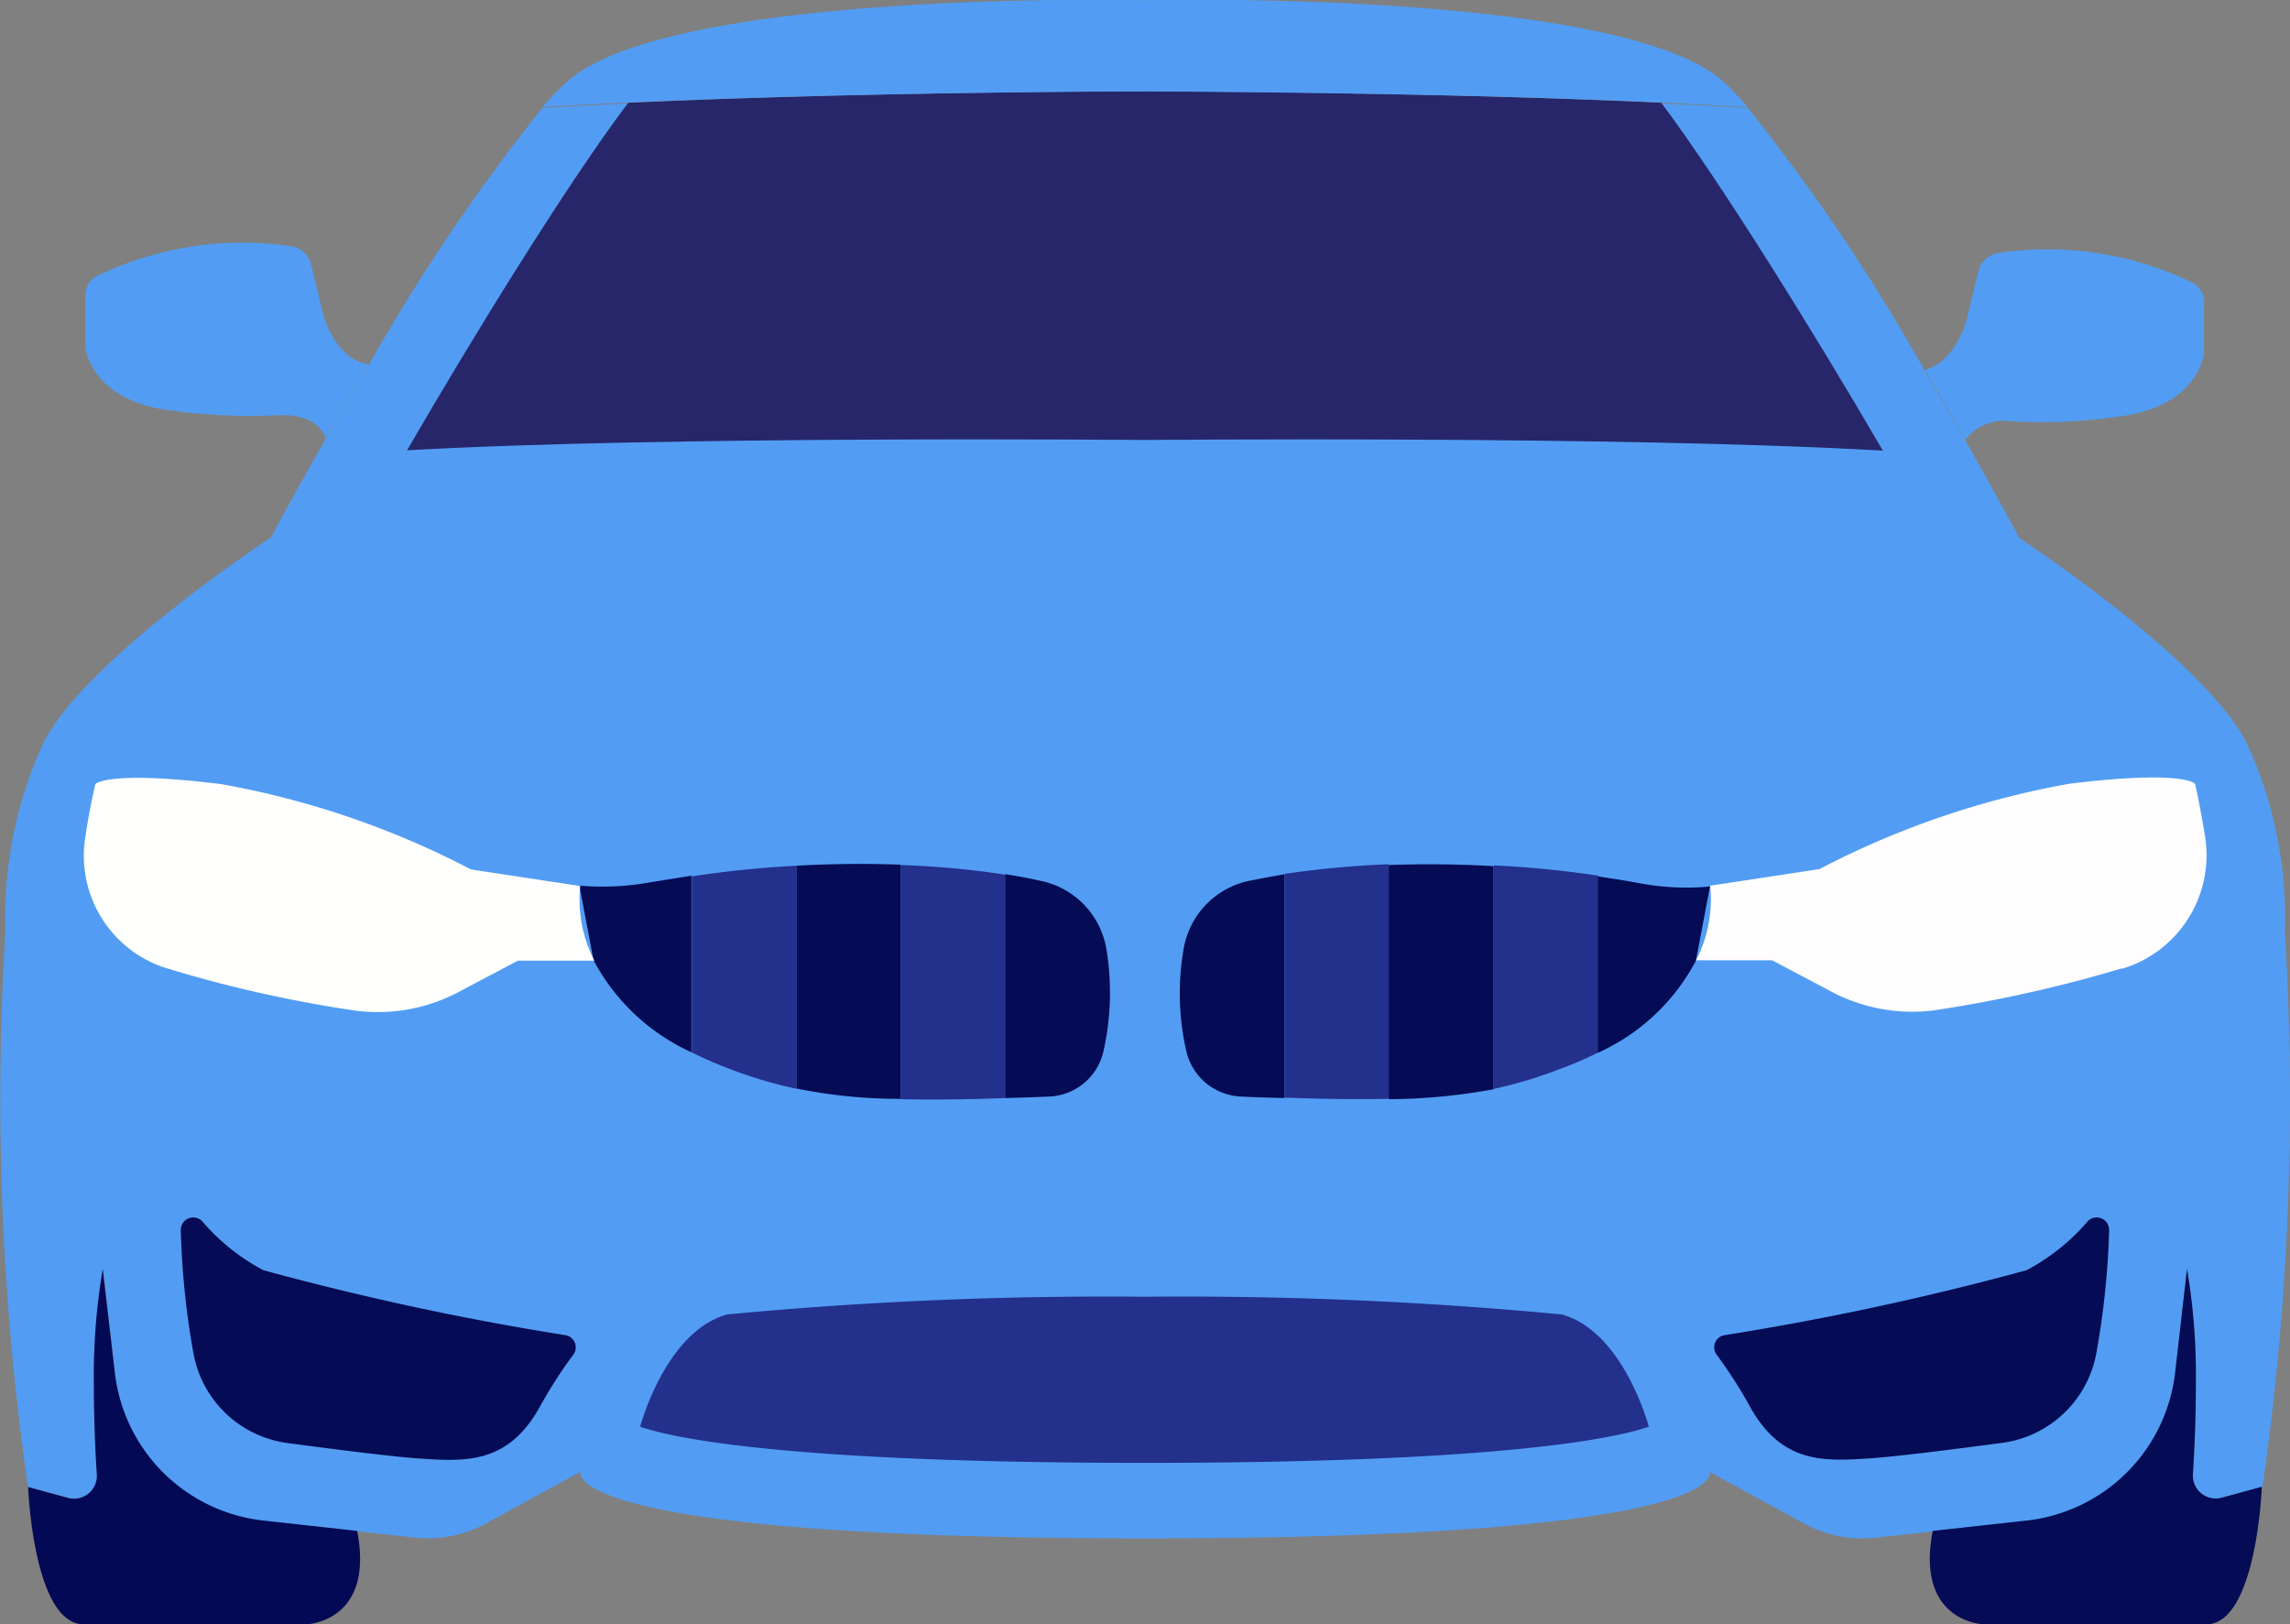
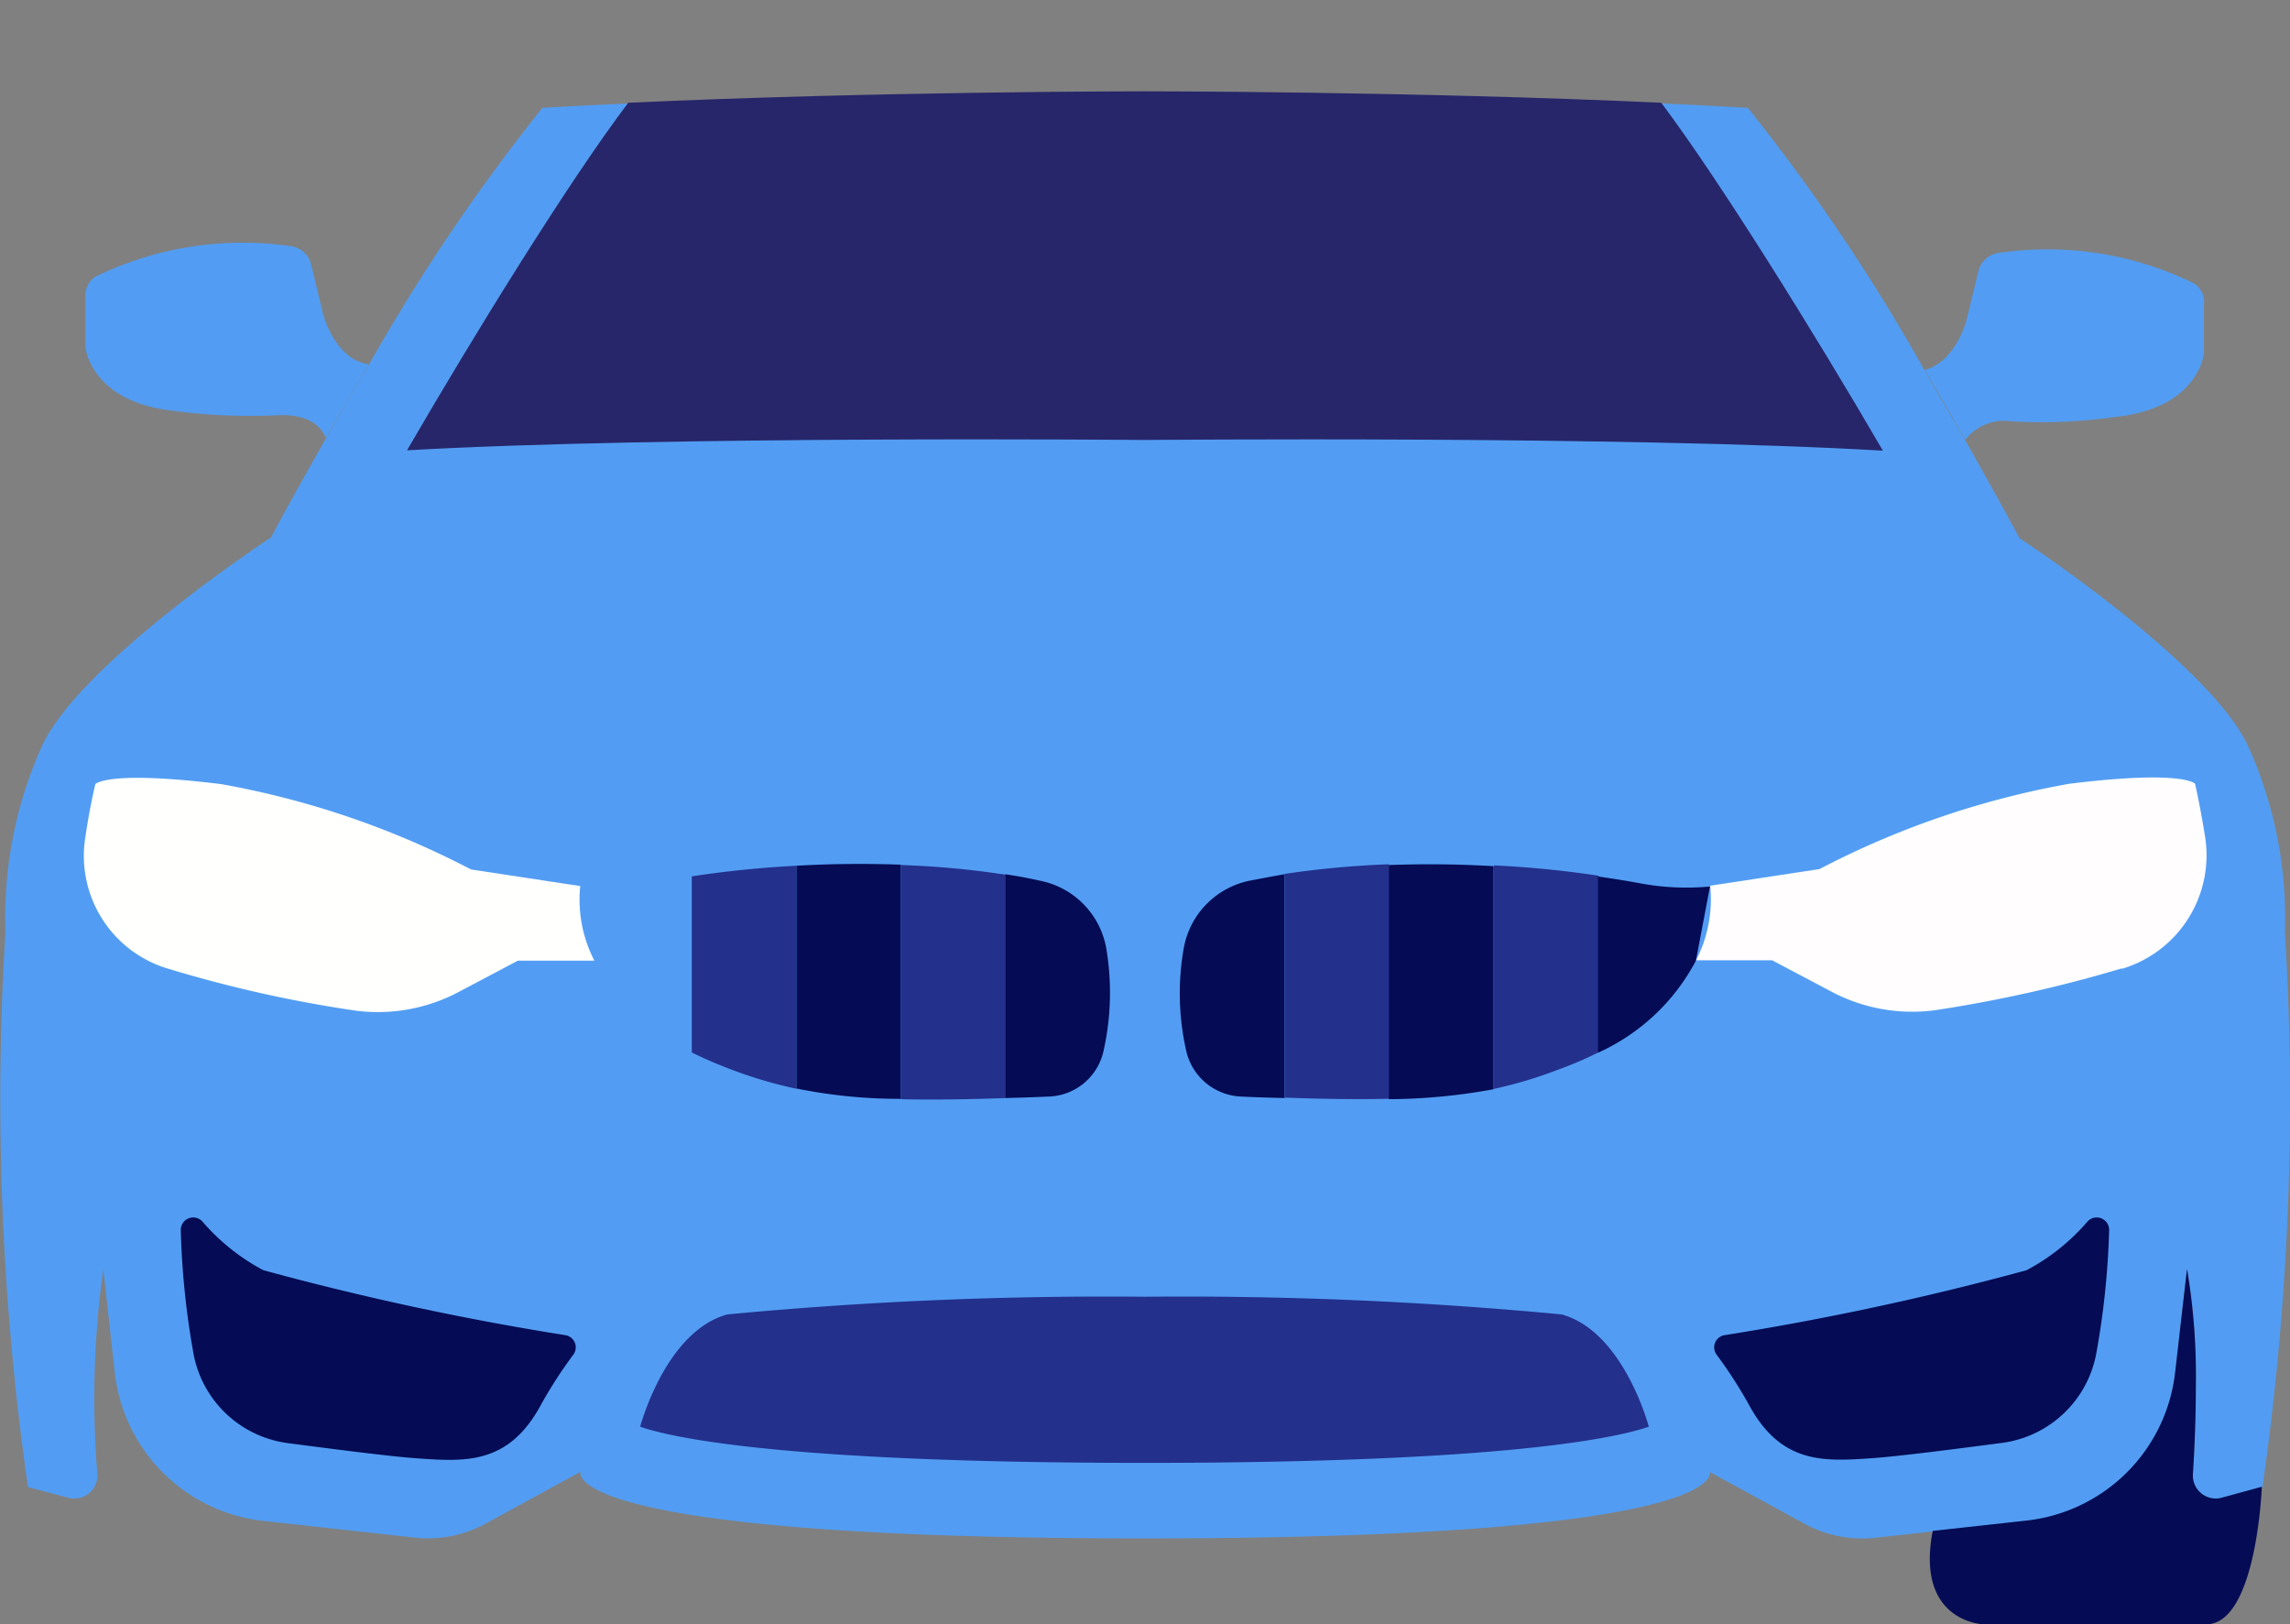
<svg xmlns="http://www.w3.org/2000/svg" width="32.351" height="22.948" viewBox="0 0 32.351 22.948">
  <rect x="0" y="0" width="32.351" height="22.948" fill="#808080" stroke="none" />
  <path data-name="Path 86143" d="m32.958 32.212-.574.151a.326.326 0 0 1-.407-.323c.021-.318.042-.777.042-1.268a8.665 8.665 0 0 0-.125-1.638l-.162 1.456a2.375 2.375 0 0 1-2.1 2.1l-2.144.235a1.7 1.7 0 0 1-1-.2l-1.336-.73s.365.939-7.978.939-7.974-.941-7.974-.941l-1.336.73a1.7 1.7 0 0 1-1 .2l-2.144-.236a2.375 2.375 0 0 1-2.1-2.1l-.162-1.456a13.261 13.261 0 0 0-.083 2.906.325.325 0 0 1-.407.323l-.574-.151a38.639 38.639 0 0 1-.318-7.847 5.9 5.9 0 0 1 .506-2.6c.522-1.184 3.245-2.969 3.245-2.969s.308-.579.777-1.4c.177-.318.381-.668.605-1.038a27.46 27.46 0 0 1 2.452-3.631c3.757-.219 8.515-.219 8.515-.219s1.184 0 2.849.026 3.783.083 5.666.193a27.394 27.394 0 0 1 2.5 3.715c.2.35.4.684.574.986.459.809.762 1.377.762 1.377s2.724 1.784 3.245 2.969a5.9 5.9 0 0 1 .506 2.6 38.649 38.649 0 0 1-.318 7.847z" transform="translate(-.999 -11.2)" style="fill:#529df3" />
  <path data-name="Path 86144" d="M34.421 33.68v3.162c-.188-.005-.391-.01-.61-.021a.83.83 0 0 1-.777-.637A3.673 3.673 0 0 1 33 34.708a1.186 1.186 0 0 1 .939-.939c.138-.026.3-.058.482-.089z" transform="translate(-16.274 -21.329)" style="fill:#050b54" />
  <path data-name="Path 86145" d="M37.251 33.415v3.308c-.407.01-.882.005-1.471-.016v-3.161a13.594 13.594 0 0 1 1.471-.136z" transform="translate(-17.632 -21.2)" style="fill:#23308c" />
  <path data-name="Path 86146" d="M40.082 33.431v3.157a8.34 8.34 0 0 1-1.482.141v-3.308c.444-.016.939-.016 1.482.016z" transform="translate(-18.981 -21.2)" style="fill:#050b54" />
  <path data-name="Path 86147" d="M42.927 33.591v2.489a4.837 4.837 0 0 1-.543.235 6.174 6.174 0 0 1-.934.282V33.44a14.4 14.4 0 0 1 1.477.146z" transform="translate(-20.344 -21.214)" style="fill:#23308c" />
  <path data-name="Path 86148" d="m45.851 33.876-.2 1.054a2.92 2.92 0 0 1-1.383 1.3v-2.49c.188.026.381.057.584.094a3.563 3.563 0 0 0 1 .047z" transform="translate(-21.693 -21.357)" style="fill:#050b54" />
  <path data-name="Path 86149" d="M52.931 33.758a19.207 19.207 0 0 1-2.635.59 2.44 2.44 0 0 1-1.5-.282l-.8-.423H46.92a1.878 1.878 0 0 0 .2-1.054l1.544-.235a12.255 12.255 0 0 1 3.527-1.205c1.623-.2 1.779 0 1.779 0s.073.318.141.746a1.674 1.674 0 0 1-1.174 1.868z" transform="translate(-22.96 -20.076)" style="fill:#fffdfe" />
  <path data-name="Path 86150" d="M57.055 17.517v.72s-.063.772-1.242.9a7.343 7.343 0 0 1-1.482.063.691.691 0 0 0-.647.261c-.172-.3-.365-.637-.574-.986.438-.115.59-.7.59-.7l.167-.689a.344.344 0 0 1 .3-.266 4.7 4.7 0 0 1 2.75.433.316.316 0 0 1 .141.271z" transform="translate(-25.92 -13.248)" style="fill:#529df3" />
  <path data-name="Path 86151" d="M47.447 44.908a.174.174 0 0 1 .11-.277 40.092 40.092 0 0 0 4.268-.918 2.972 2.972 0 0 0 .866-.694.176.176 0 0 1 .3.13 11.539 11.539 0 0 1-.183 1.748 1.562 1.562 0 0 1-1.341 1.257c-.673.089-1.451.188-1.816.214-.673.047-1.273.089-1.727-.715a6.375 6.375 0 0 0-.477-.745z" transform="translate(-23.195 -25.768)" style="fill:#050b54" />
-   <path data-name="Path 86152" d="M18.271 33.725v2.489a2.946 2.946 0 0 1-1.383-1.3l-.2-1.054a3.771 3.771 0 0 0 1-.047l.584-.094z" transform="translate(-8.503 -21.348)" style="fill:#050b54" />
  <path data-name="Path 86153" d="M10.474 33.648H9.4l-.8.423a2.44 2.44 0 0 1-1.5.282 18.147 18.147 0 0 1-2.635-.59A1.663 1.663 0 0 1 3.29 31.9c.063-.428.141-.746.141-.746s.157-.2 1.779 0a12.254 12.254 0 0 1 3.527 1.205l1.544.235a1.878 1.878 0 0 0 .2 1.054z" transform="translate(-2.084 -20.076)" style="fill:#fffffd" />
  <path data-name="Path 86154" d="M24.037 33.411v3.308a7.315 7.315 0 0 1-1.477-.146v-3.147c.54-.031 1.033-.031 1.477-.015z" transform="translate(-11.31 -21.195)" style="fill:#050b54" />
  <path data-name="Path 86155" d="M21.207 33.45v3.15a6.149 6.149 0 0 1-.934-.277 5.922 5.922 0 0 1-.543-.235V33.6a14.85 14.85 0 0 1 1.477-.15z" transform="translate(-9.957 -21.219)" style="fill:#23308c" />
  <path data-name="Path 86156" d="M26.867 33.56v3.162c-.59.021-1.07.026-1.477.016V33.43a12.379 12.379 0 0 1 1.477.136z" transform="translate(-12.664 -21.209)" style="fill:#23308c" />
  <path data-name="Path 86157" d="M29.6 36.184a.82.82 0 0 1-.777.637c-.214.01-.423.016-.61.021V33.68c.177.026.339.057.48.089a1.185 1.185 0 0 1 .944.939 3.766 3.766 0 0 1-.037 1.476z" transform="translate(-14.012 -21.329)" style="fill:#050b54" />
  <g data-name="Group 144058">
    <path data-name="Path 86158" d="M7.312 18.314c-.219.37-.428.72-.605 1.038-.12-.308-.49-.334-.678-.323a8.2 8.2 0 0 1-1.482-.063c-1.169-.13-1.237-.9-1.237-.9v-.72a.325.325 0 0 1 .136-.271 4.748 4.748 0 0 1 2.754-.436.344.344 0 0 1 .3.266l.167.689s.162.652.647.715z" transform="translate(-2.104 -13.163)" style="fill:#529df3" />
    <path data-name="Path 86159" d="M11.069 19.89a.274.274 0 0 1-.089-.01" transform="translate(-5.772 -14.729)" style="fill:#529df3" />
-     <path data-name="Path 86160" d="M9.851 21.917a.257.257 0 0 0-.021-.047" transform="translate(-5.222 -15.681)" style="fill:#529df3" />
  </g>
  <path data-name="Path 86161" d="M25.467 45.12a56.612 56.612 0 0 0-5.9.25c-.877.24-1.231 1.586-1.231 1.586.417.146 1.978.511 7.127.511s6.7-.365 7.122-.511c0 0-.355-1.346-1.231-1.586a56.612 56.612 0 0 0-5.9-.25z" transform="translate(-9.292 -26.8)" style="fill:#23308c" />
  <path data-name="Path 86162" d="M11.436 44.908a.174.174 0 0 0-.11-.277 40.092 40.092 0 0 1-4.268-.918 2.972 2.972 0 0 1-.866-.694.176.176 0 0 0-.3.13 11.539 11.539 0 0 0 .181 1.751 1.562 1.562 0 0 0 1.341 1.257c.673.089 1.451.188 1.816.214.673.047 1.273.089 1.727-.715a6.374 6.374 0 0 1 .479-.748z" transform="translate(-3.338 -25.768)" style="fill:#050b54" />
  <path data-name="Path 86163" d="M32.87 17.557c-3.652-.214-10.43-.151-10.43-.151s-6.762-.063-10.42.146c.944-1.628 2.28-3.793 3.125-4.91 3.491-.162 7.294-.162 7.294-.162s3.809 0 7.3.162c.814 1.085 2.134 3.203 3.131 4.915z" transform="translate(-6.27 -11.19)" style="fill:#27266a" />
  <path data-name="Path 86164" d="M57.941 47.448s-.073 1.941-.788 1.941h-3.141s-.97-.026-.72-1.32l1.325-.146a2.375 2.375 0 0 0 2.1-2.1l.167-1.456a9.044 9.044 0 0 1 .125 1.638c0 .49-.021.95-.042 1.268a.323.323 0 0 0 .4.329l.574-.157z" transform="translate(-25.988 -26.441)" style="fill:#050b54" />
-   <path data-name="Path 86165" d="M1.755 47.448s.073 1.941.788 1.941h3.141s.97-.026.72-1.32l-1.325-.146a2.375 2.375 0 0 1-2.1-2.1l-.17-1.453a9.044 9.044 0 0 0-.125 1.638c0 .49.021.95.042 1.268a.323.323 0 0 1-.4.329l-.574-.157z" transform="translate(-1.358 -26.441)" style="fill:#030955" />
-   <path data-name="Path 86166" d="M32.71 11.522c-1.884-.115-4.007-.167-5.666-.193S24.2 11.3 24.2 11.3s-4.753 0-8.515.219a3.657 3.657 0 0 1 .339-.35c1.445-1.32 8.176-1.158 8.176-1.158s6.726-.162 8.176 1.158a4.4 4.4 0 0 1 .334.353z" transform="translate(-8.02 -10.008)" style="fill:#529df3" />
</svg>